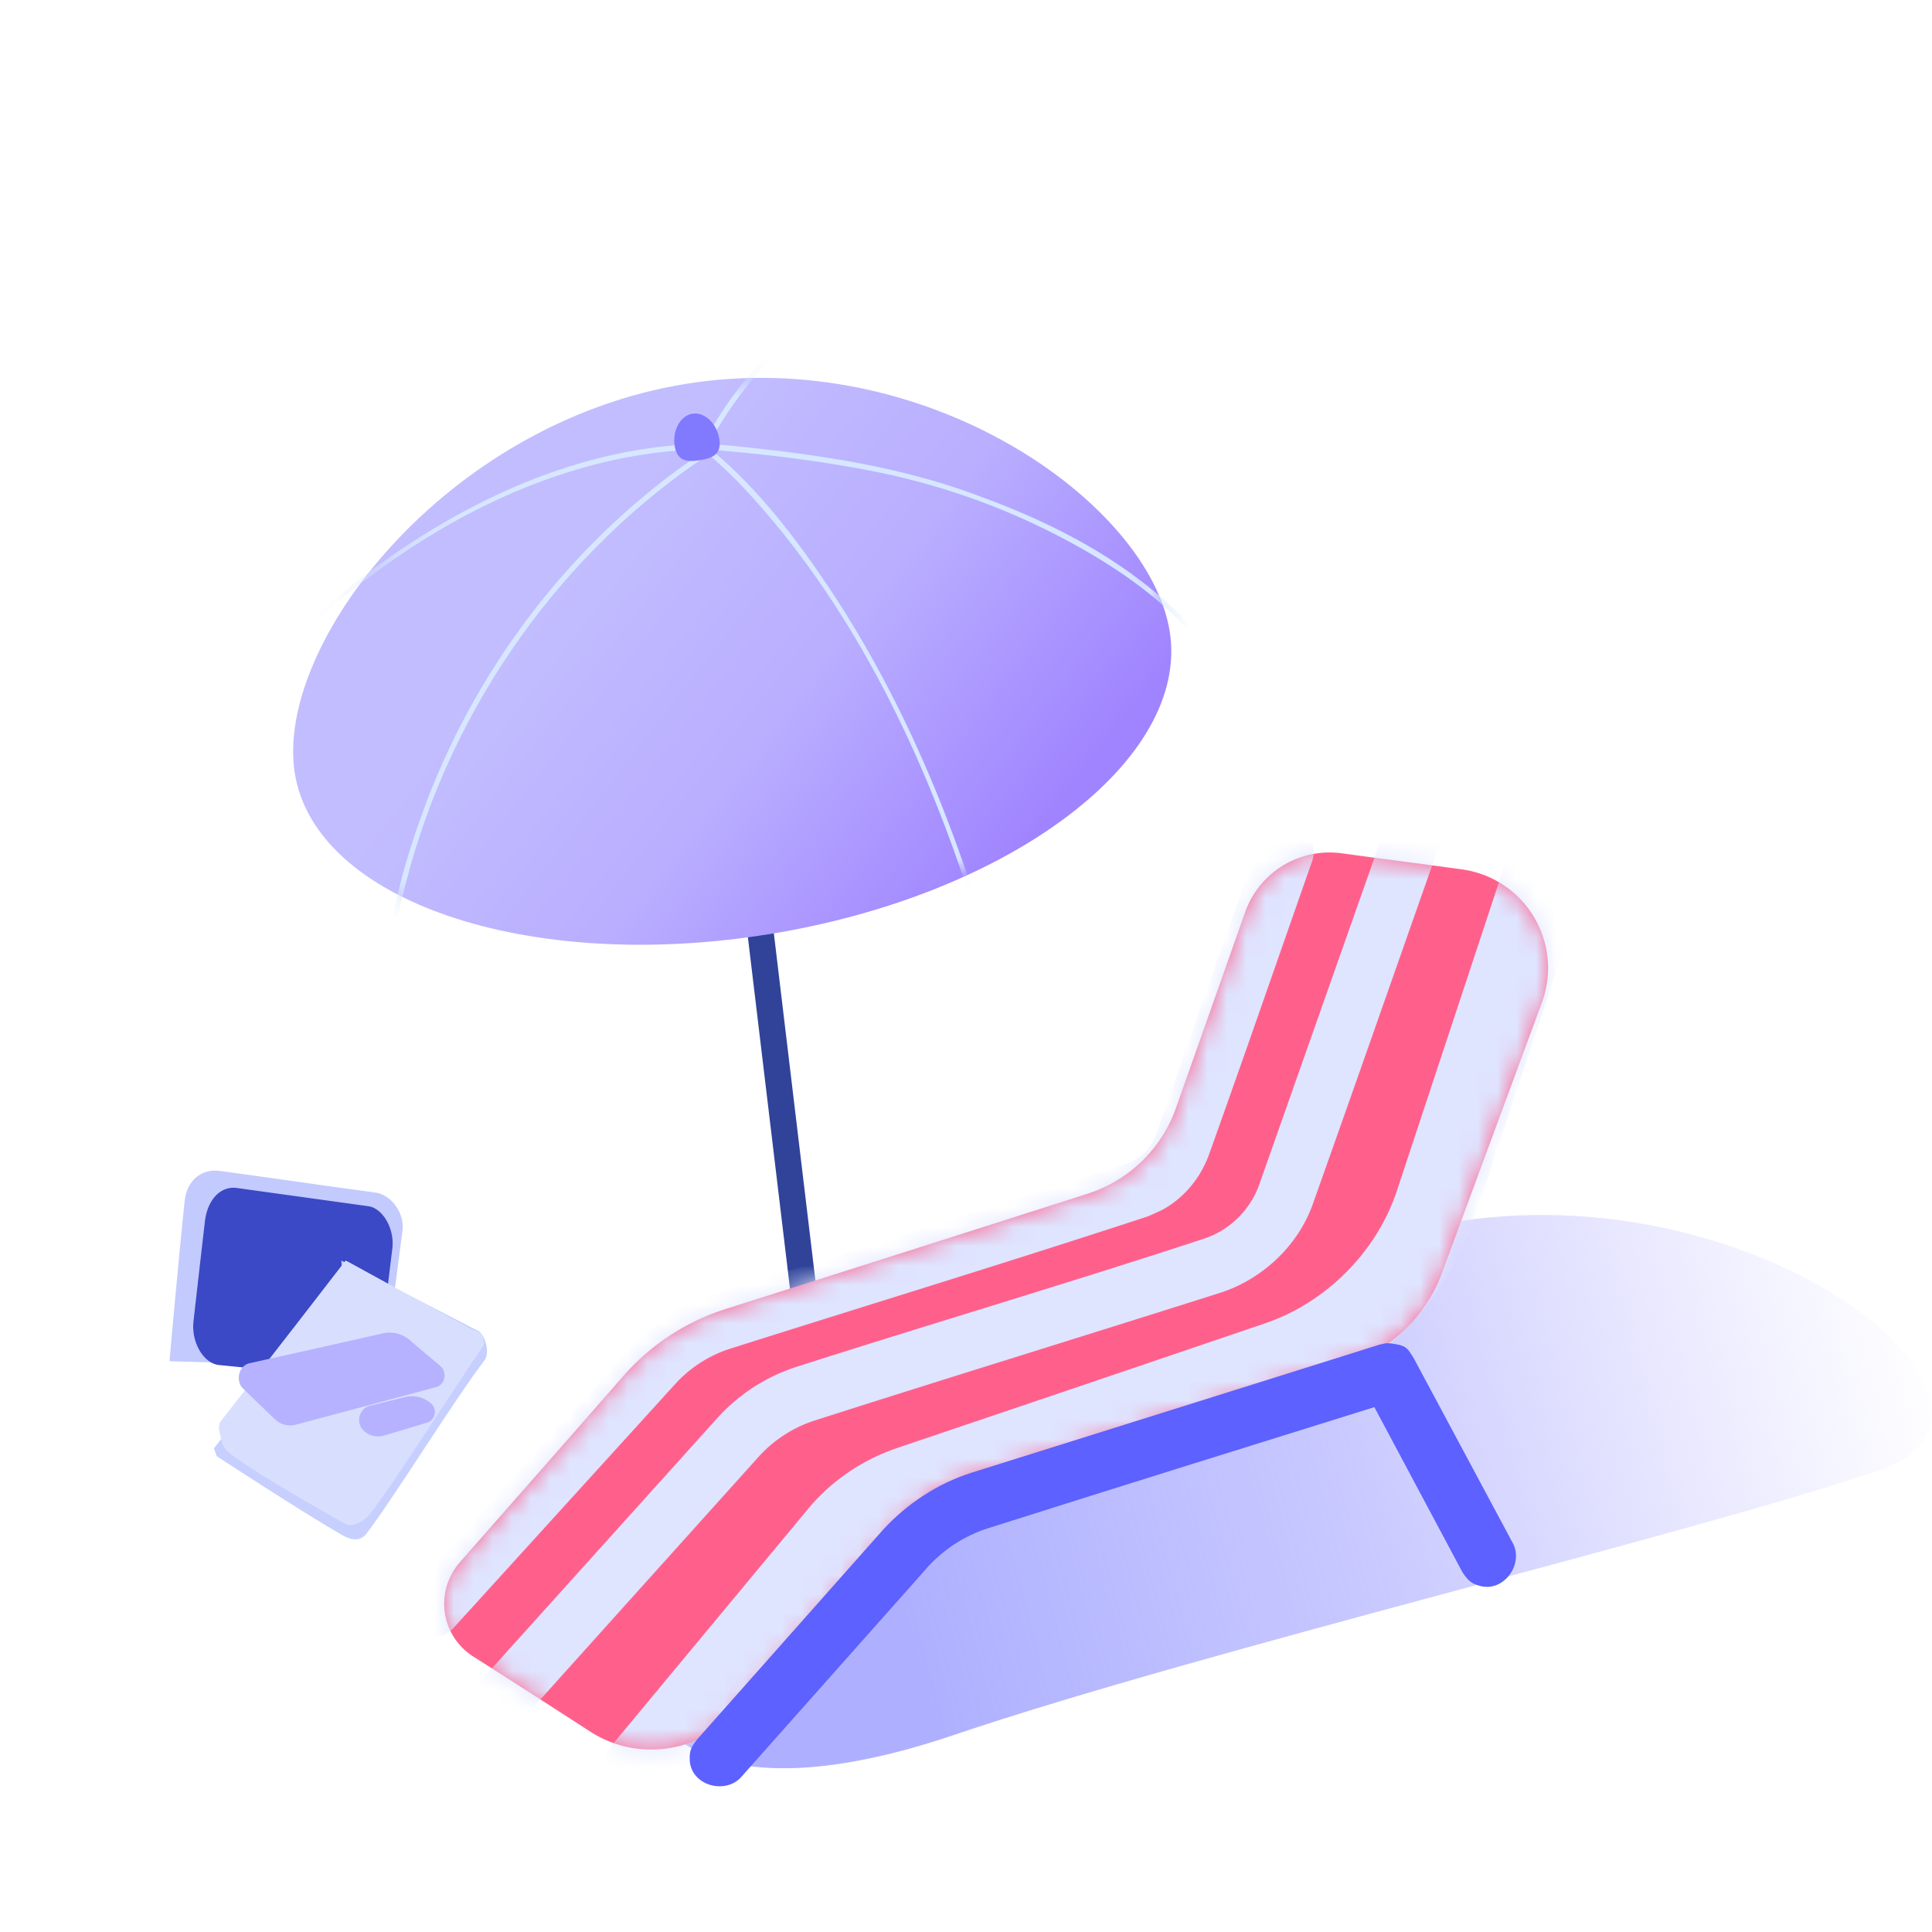
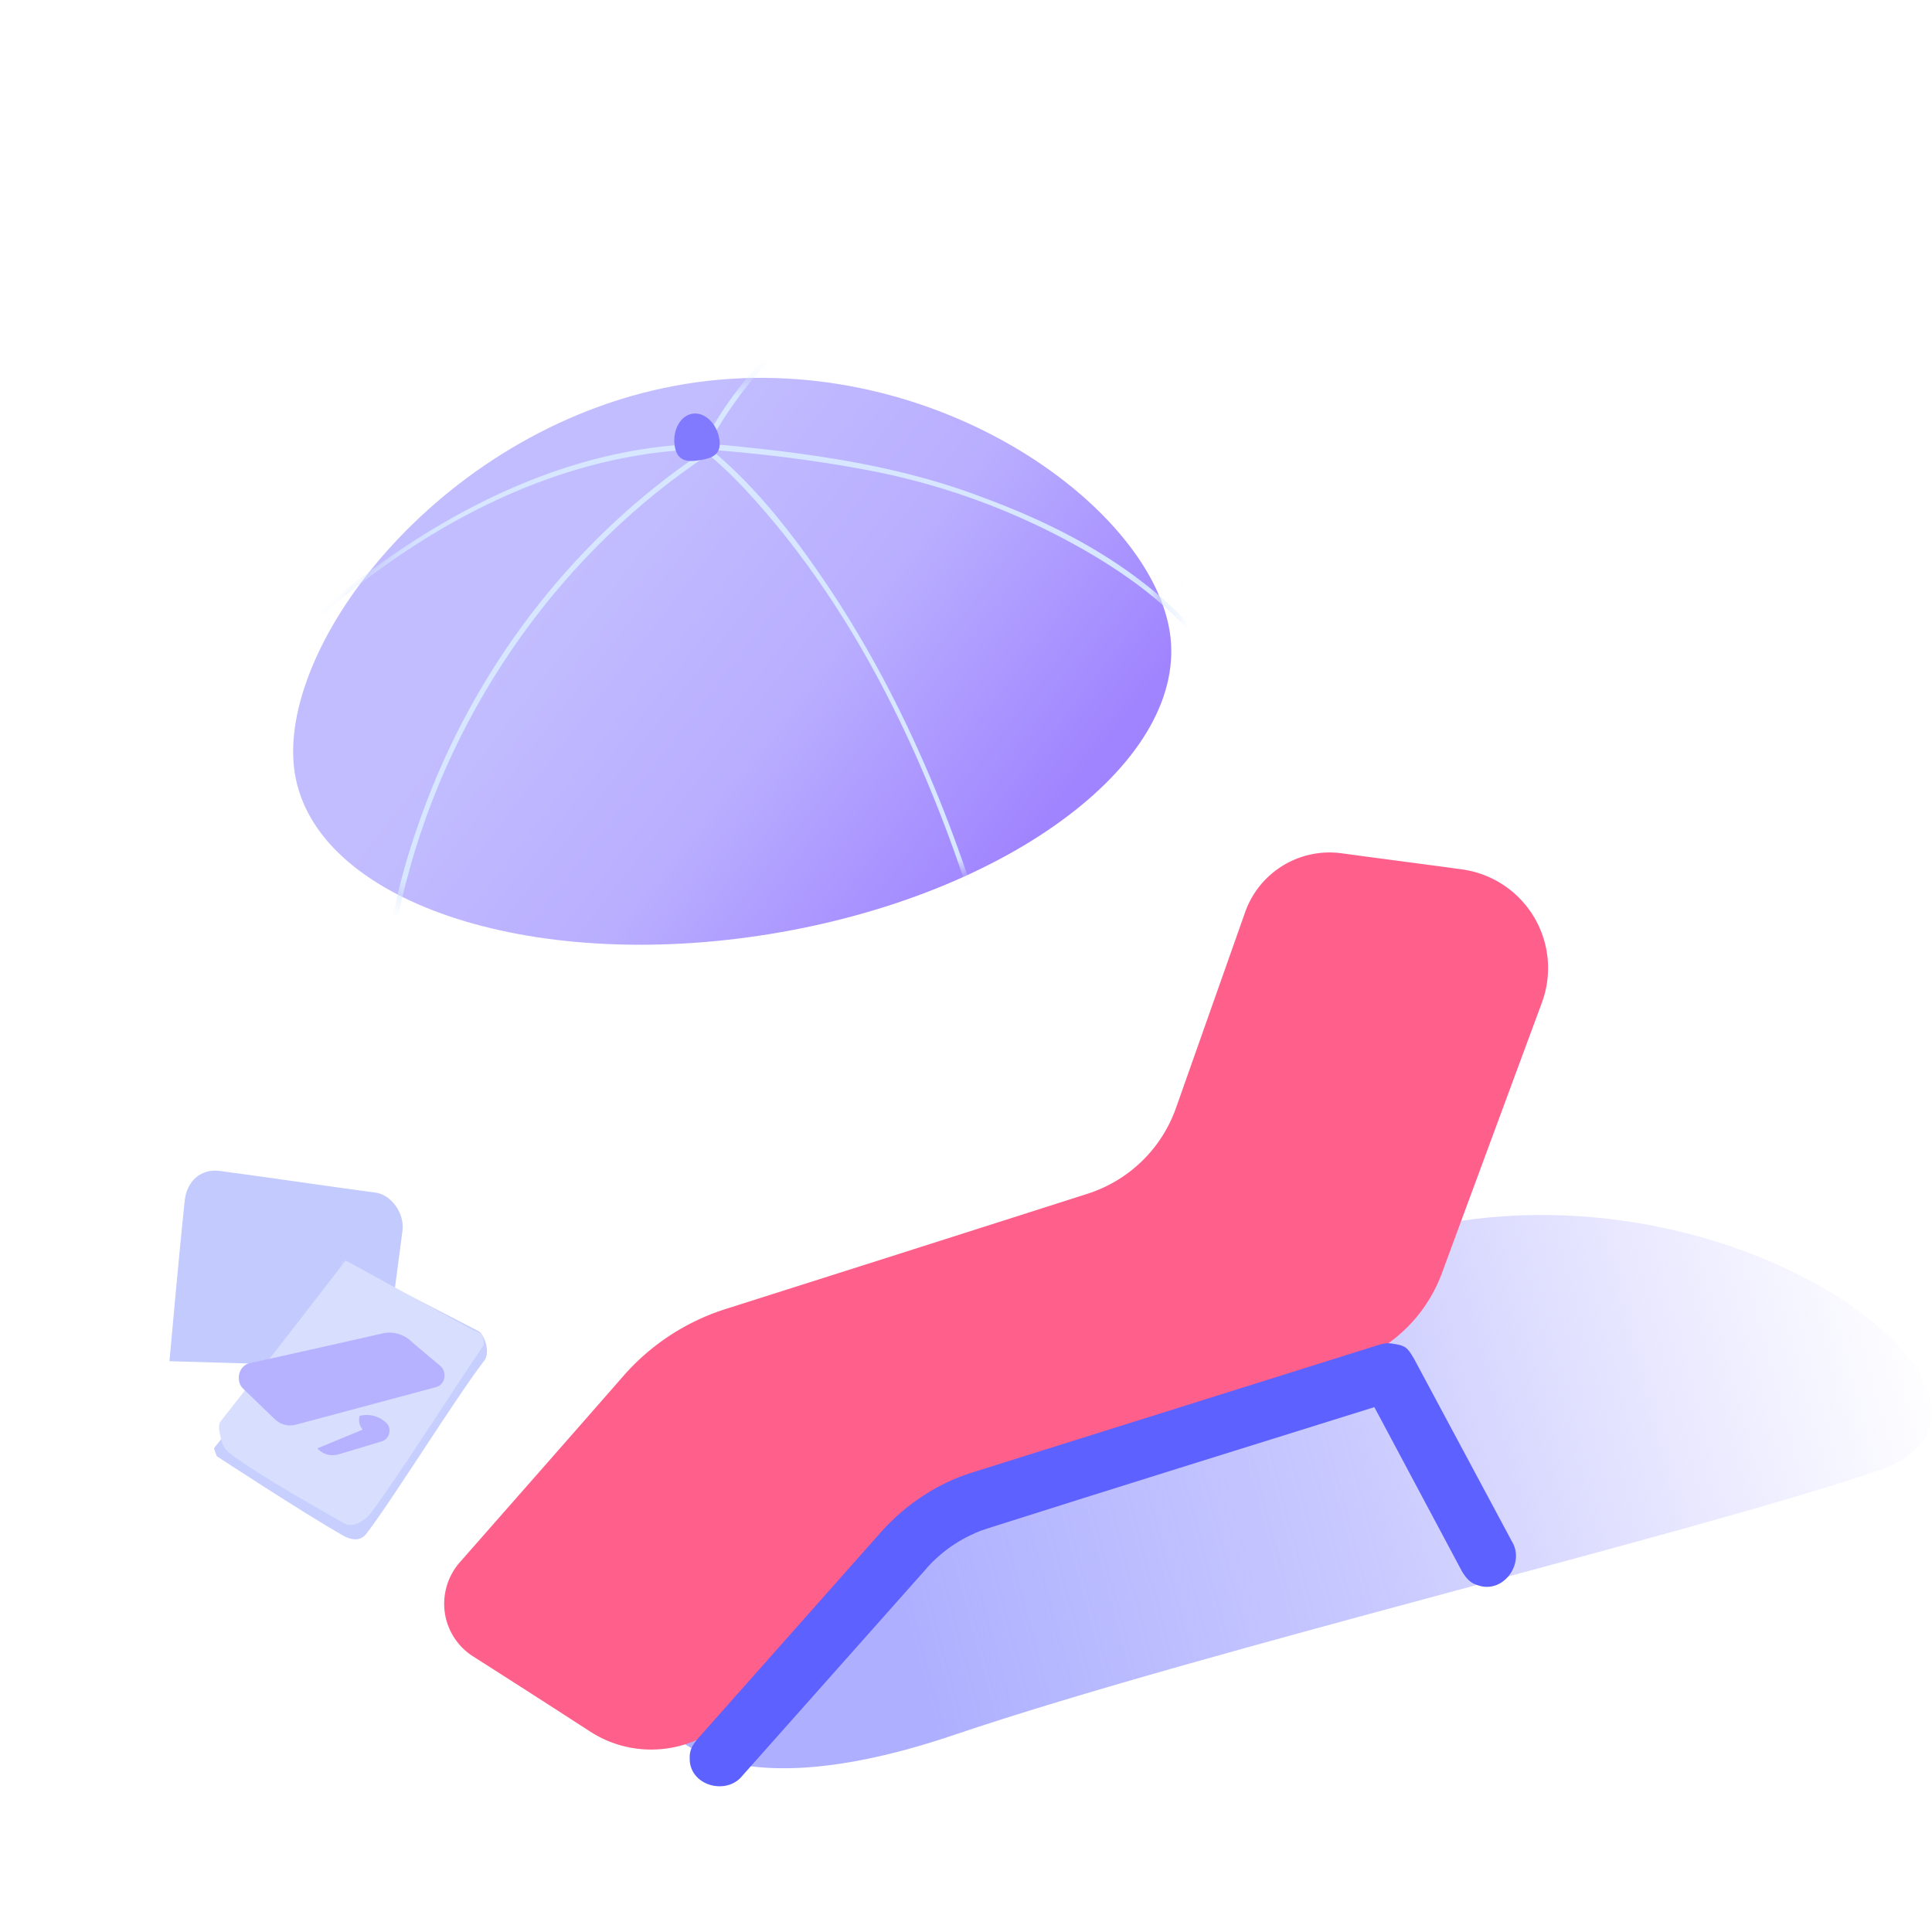
<svg xmlns="http://www.w3.org/2000/svg" width="100" height="100" fill="none" viewBox="0 0 100 100">
  <g clip-path="url(#clip0)">
-     <path fill="#304398" fill-rule="evenodd" d="M36.917 24.712c.356.221.322.325.375.53l6.111 51.033c.023.518-.605.916-1.082.558a.828.828 0 01-.275-.47l-6.111-51.034a.672.672 0 01.657-.712c.19 0 .24.064.325.095z" clip-rule="evenodd" />
    <path fill="url(#paint0_linear)" fill-rule="evenodd" d="M35.496 19.87c12.5-2.024 23.995 6.199 25.048 12.814 1.053 6.615-8.223 13.642-20.722 15.666-12.5 2.025-23.51-1.717-24.564-8.332-1.052-6.615 7.738-18.123 20.238-20.148z" clip-rule="evenodd" />
    <mask id="a" width="47" height="30" x="14" y="19" maskUnits="userSpaceOnUse">
      <path fill="#fff" d="M35.671 20.13c12.595-2.17 24.047 5.758 25.02 12.251.971 6.494-8.448 13.539-21.043 15.708-12.596 2.169-23.618-1.357-24.59-7.85-.973-6.494 8.018-17.94 20.613-20.11z" />
    </mask>
    <g mask="url(#a)">
      <path fill="#D7E8FF" fill-opacity=".99" fill-rule="evenodd" d="M36.733 23.225s.073.066.142.107c2.33 1.938 4.284 4.47 6.068 7.137 3.978 5.973 6.793 12.915 8.706 20.04 0 0 .049.045-.005.107-.05.088-.153.106-.217-.04-2.487-9.162-6.361-18-12.34-24.678-.757-.843-1.55-1.654-2.415-2.372-7.376 4.876-13.269 12.815-15.677 22.226-.254.994-.484 2.01-.607 3.033 0 0-.002.132-.105.15-.123.021-.153-.184-.135-.346.354-2.46 1.064-4.8 1.929-7.086 2.856-7.513 7.957-13.81 14.11-17.972.232-.146.44-.314.546-.306z" clip-rule="evenodd" />
      <path fill="#D7E8FF" fill-opacity=".99" fill-rule="evenodd" d="M46.725 14.897c3.44.056 6.609 2.69 8.86 5.536 3.326 4.134 5.697 9.225 7.777 14.34 0 0 .032.074-.018.162-.162.186-.396-.405-.67-.831-1.61-2.353-3.884-4.063-6.26-5.464a36.032 36.032 0 00-11.023-4.21c-2.886-.574-5.804-.933-8.722-1.16l-.238-.037c-.114-.06-.054-.228.013-.345a19.397 19.397 0 013.662-4.882c1.787-1.736 3.975-3.041 6.43-3.102.062-.01.127.004.189-.007zm-.127.286c-2.942.04-5.655 2.07-7.572 4.355a20.99 20.99 0 00-2.337 3.44s.49.045.937.072c4.445.434 8.895 1.051 13.133 2.654 3.696 1.355 7.316 3.198 10.264 6.054.522.541 1.044 1.082 1.495 1.714l.024.023c-2.404-5.744-5.152-11.534-9.57-15.503-1.767-1.56-3.859-2.749-6.181-2.79-.066-.015-.127-.004-.193-.02zM36.2 22.968c.182.099.083.271-.019.29-8.442.276-16.479 5.124-22.707 11.628-.325.341-.65.683-.97 1.05 0 0-.083.144-.172.108-.085-.011-.14-.105-.074-.22 1.847-2.163 3.987-4.04 6.215-5.75 5.26-4.027 11.318-6.897 17.687-7.098l.04-.008z" clip-rule="evenodd" />
    </g>
    <g>
      <path fill="#817AFF" fill-rule="evenodd" d="M35.839 21.414c.627-.101 1.262.493 1.392 1.303.13.81-.36.997-.988 1.098-.648.104-1.19.084-1.32-.726-.13-.81.288-1.574.916-1.675z" clip-rule="evenodd" />
    </g>
    <g>
      <path fill="url(#paint1_linear)" fill-rule="evenodd" d="M34.003 88.796s2.38 5.4 15.366 1.008S87.73 79.366 97.225 76.11c9.494-3.255-7.062-16.586-24.135-12.427-17.073 4.16-45.606 17.697-39.087 25.112z" clip-rule="evenodd" />
    </g>
    <g>
      <path fill="#FF608B" fill-rule="evenodd" d="M79.804 51.908a5.157 5.157 0 00-4.179-6.915c-2.09-.288-4.361-.577-6.196-.829a4.636 4.636 0 00-4.979 3.044c-1.054 2.989-2.544 7.203-3.58 10.138a7.168 7.168 0 01-4.597 4.448 9609.91 9609.91 0 01-18.77 5.978 11.77 11.77 0 00-5.215 3.422c-2.326 2.665-6.051 6.897-8.504 9.688a3.265 3.265 0 00-.763 2.575 3.235 3.235 0 001.453 2.27 979.943 979.943 0 016.087 3.907c2.435 1.567 5.67 1.098 7.578-1.099 2.689-3.097 6.341-7.31 8.358-9.652a8.008 8.008 0 013.67-2.377c4.343-1.314 14.083-4.25 19.444-5.87a7.755 7.755 0 005.015-4.718c1.907-5.169 5.178-14.01 5.178-14.01z" clip-rule="evenodd" />
      <mask id="b" width="59" height="47" x="22" y="44" maskUnits="userSpaceOnUse">
-         <path fill="#fff" d="M79.804 51.908a5.157 5.157 0 00-4.179-6.915c-2.09-.288-4.361-.577-6.196-.829a4.636 4.636 0 00-4.979 3.044c-1.054 2.989-2.544 7.203-3.58 10.138a7.168 7.168 0 01-4.597 4.448 9609.91 9609.91 0 01-18.77 5.978 11.77 11.77 0 00-5.215 3.422c-2.326 2.665-6.051 6.897-8.504 9.688a3.265 3.265 0 00-.763 2.575 3.235 3.235 0 001.453 2.27 979.943 979.943 0 016.087 3.907c2.435 1.567 5.67 1.098 7.578-1.099 2.689-3.097 6.341-7.31 8.358-9.652a8.008 8.008 0 013.67-2.377c4.343-1.314 14.083-4.25 19.444-5.87a7.755 7.755 0 005.015-4.718c1.907-5.169 5.178-14.01 5.178-14.01z" />
-       </mask>
+         </mask>
      <g mask="url(#b)">
        <path fill="#DFE4FF" fill-rule="evenodd" d="M66.667 42.562c.908.108 1.544 1.044 1.272 1.944-1.781 5.079-3.544 10.175-5.36 15.253-.437 1.206-1.291 2.251-2.418 2.863l-.708.324c-.073.018-.146.054-.218.072-7.141 2.341-14.337 4.538-21.496 6.807a6.567 6.567 0 00-2.78 1.801L23.42 84.322c-.854.846-2.526.324-2.562-.955 0-.342.018-.558.382-1.008 3.87-4.25 7.722-8.518 11.593-12.768a9.692 9.692 0 013.997-2.557c7.16-2.269 14.355-4.448 21.496-6.807a2.43 2.43 0 001.49-1.458l5.36-15.235s.4-.774 1-.936c.309-.072.382-.036.49-.036z" clip-rule="evenodd" />
        <path fill="#DFE4FF" fill-rule="evenodd" d="M73.596 40.891c.873.162 1.472 1.08 1.218 1.963-2.29 6.483-4.561 13.002-6.869 19.485-.763 2.142-2.598 3.853-4.724 4.556-7.032 2.233-14.064 4.394-21.096 6.644a6.711 6.711 0 00-2.835 1.837L25.299 90.935c-.836.828-2.508.396-2.563-.9-.018-.36-.018-.577.364-1.063L37.164 73.36a9.417 9.417 0 014.052-2.61c7.032-2.252 14.119-4.34 21.133-6.646a4.573 4.573 0 002.816-2.755l6.869-19.484s.436-.792 1.072-.937c.29-.072.381-.036.49-.036z" clip-rule="evenodd" />
-         <path fill="#DFE4FF" fill-rule="evenodd" d="M80.654 41.923c1.254.234 2.09 1.512 1.744 2.773L76.33 63.01c-1.435 4.304-4.87 7.851-9.14 9.4 0 0-.181.054-.2.072-6.414 2.215-12.865 4.358-19.315 6.537-1 .36-1.89.972-2.562 1.783L34.9 93.1c-.127.126-.146.162-.273.27-1.163.954-3.252.252-3.47-1.333-.091-.594.109-1.188.472-1.656l10.212-12.3c1.163-1.404 2.726-2.467 4.434-3.079 6.414-2.16 12.828-4.34 19.242-6.519 3.126-1.08 5.724-3.673 6.778-6.825l6.051-18.295c.364-.937 1.254-1.531 2.308-1.441z" clip-rule="evenodd" />
      </g>
    </g>
    <g>
      <path fill="#5C61FF" fill-rule="evenodd" d="M72.01 69.537c.744.108.817.18 1.18.792l5.143 9.599c.508 1.08-.509 2.485-1.727 2.16-.381-.107-.6-.215-.926-.738l-4.543-8.517c-6.687 2.088-13.355 4.16-20.042 6.284-.51.162-.745.288-1.109.468-.726.379-1.399.9-1.962 1.513l-.073.09-9.63 10.84c-.836.847-2.508.38-2.617-.864-.018-.396-.018-.648.382-1.134l9.612-10.84c1.236-1.351 2.816-2.396 4.56-2.954l21.17-6.645c.436-.108.436-.054.581-.054z" clip-rule="evenodd" />
    </g>
    <g>
      <path fill="#C2CAFE" fill-rule="evenodd" d="M20.834 63.68c.05-.417-.076-.883-.354-1.266-.274-.383-.657-.637-1.046-.685-2.384-.316-5.703-.809-8.077-1.124-.941-.121-1.685.512-1.795 1.53-.282 2.631-.791 8.32-.791 8.32l11.11.326s.64-4.633.953-7.1z" clip-rule="evenodd" />
-       <path fill="#3B49C6" fill-rule="evenodd" d="M20.308 64.62a2.37 2.37 0 00-.29-1.428c-.243-.427-.588-.706-.945-.757l-6.808-.944c-.845-.118-1.53.6-1.66 1.737-.177 1.518-.416 3.627-.592 5.184a2.48 2.48 0 00.315 1.485c.259.44.621.714.992.755 1.834.183 4.883.486 6.686.672.866.087 1.562-.658 1.704-1.822l.598-4.883z" clip-rule="evenodd" />
      <path fill="#C6CFFE" fill-rule="evenodd" d="M17.714 79.458c.47.27.935.333 1.244-.067 1.357-1.758 4.629-7.05 6.119-8.98.126-.163.163-.455.098-.772-.068-.312-.226-.645-.415-.742-2.081-1.085-7.092-3.653-7.092-3.653l.082 1.164-6.677 8.56.147.405s4.428 2.902 6.494 4.085z" clip-rule="evenodd" />
      <path fill="#D8DFFE" fill-rule="evenodd" d="M17.83 78.856c.44.253 1.067-.159 1.35-.526 1.248-1.616 4.453-6.668 5.761-8.564.112-.153.127-.236.064-.53-.063-.292-.404-.333-.585-.428-2.122-1.146-6.423-3.511-6.423-3.511l-.112-.048s-4.458 5.783-6.45 8.3c-.182.226-.084.527.017.98.1.455.39.663.661.859 1.658 1.192 4.422 2.728 5.718 3.468z" clip-rule="evenodd" />
-       <path fill="#B6B2FF" fill-rule="evenodd" d="M12.565 71.855c-.18-.18-.248-.472-.18-.743.068-.29.287-.499.532-.552 1.925-.426 5.355-1.19 6.896-1.547a1.63 1.63 0 011.412.36c.444.398 1.087.917 1.597 1.355.147.139.22.374.172.606a.593.593 0 01-.407.458c-1.93.523-5.773 1.55-7.264 1.947a1.134 1.134 0 01-1.09-.276 187.435 187.435 0 01-1.668-1.608zM18.773 73.997a.75.75 0 01-.156-.712c.074-.254.269-.459.5-.518.607-.142 1.32-.327 1.848-.453a1.47 1.47 0 011.383.365.56.56 0 01.143.54c-.048.199-.19.36-.368.41-.7.214-1.631.495-2.242.673-.402.12-.82.01-1.108-.305z" clip-rule="evenodd" />
+       <path fill="#B6B2FF" fill-rule="evenodd" d="M12.565 71.855c-.18-.18-.248-.472-.18-.743.068-.29.287-.499.532-.552 1.925-.426 5.355-1.19 6.896-1.547a1.63 1.63 0 011.412.36c.444.398 1.087.917 1.597 1.355.147.139.22.374.172.606a.593.593 0 01-.407.458c-1.93.523-5.773 1.55-7.264 1.947a1.134 1.134 0 01-1.09-.276 187.435 187.435 0 01-1.668-1.608zM18.773 73.997a.75.75 0 01-.156-.712a1.47 1.47 0 011.383.365.56.56 0 01.143.54c-.048.199-.19.36-.368.41-.7.214-1.631.495-2.242.673-.402.12-.82.01-1.108-.305z" clip-rule="evenodd" />
    </g>
  </g>
  <defs>
    <linearGradient id="paint0_linear" x1="27" x2="48.508" y1="32.969" y2="49.676" gradientUnits="userSpaceOnUse">
      <stop stop-color="#C2BDFF" />
      <stop offset=".48" stop-color="#B9AEFF" />
      <stop offset="1" stop-color="#A084FF" />
    </linearGradient>
    <linearGradient id="paint1_linear" x1="101.623" x2="48.603" y1="76.089" y2="90.234" gradientUnits="userSpaceOnUse">
      <stop stop-color="#C0BCFF" stop-opacity="0" />
      <stop offset=".55" stop-color="#B3B4FF" stop-opacity=".71" />
      <stop offset="1" stop-color="#AEB0FF" />
    </linearGradient>
    <clipPath id="clip0">
      <path fill="#fff" d="M0 0h100v100H0z" />
    </clipPath>
  </defs>
</svg>